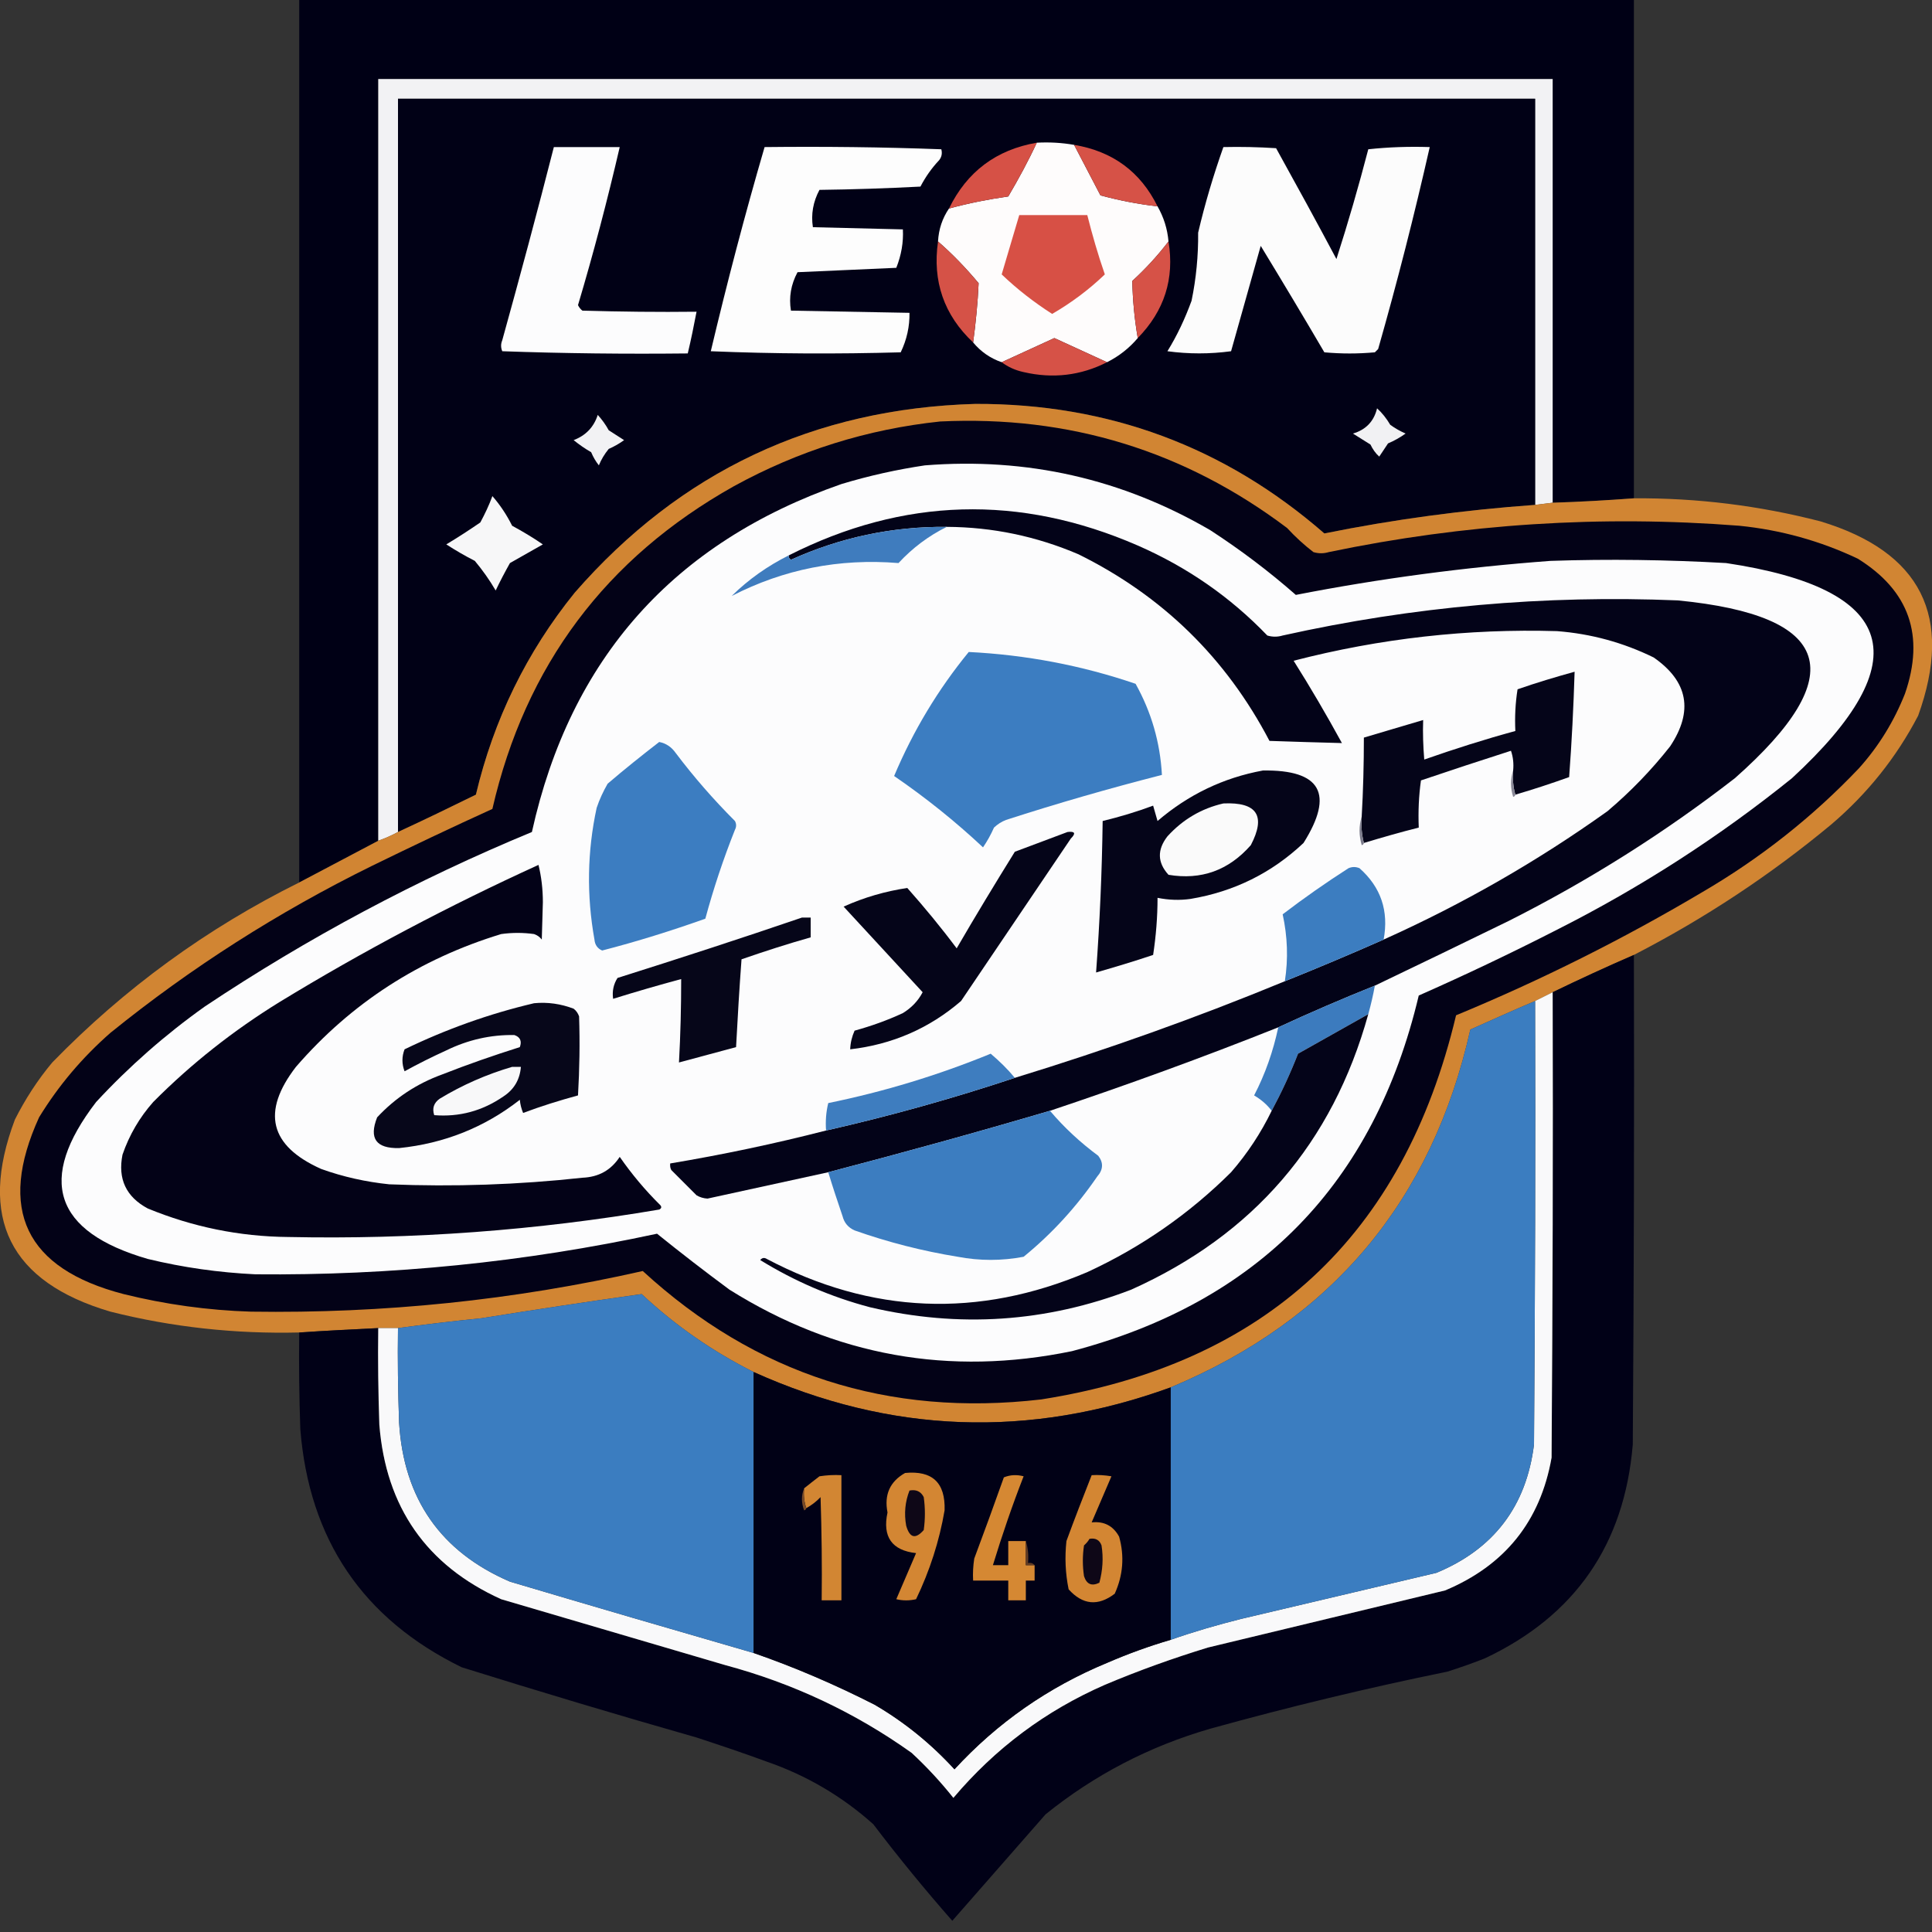
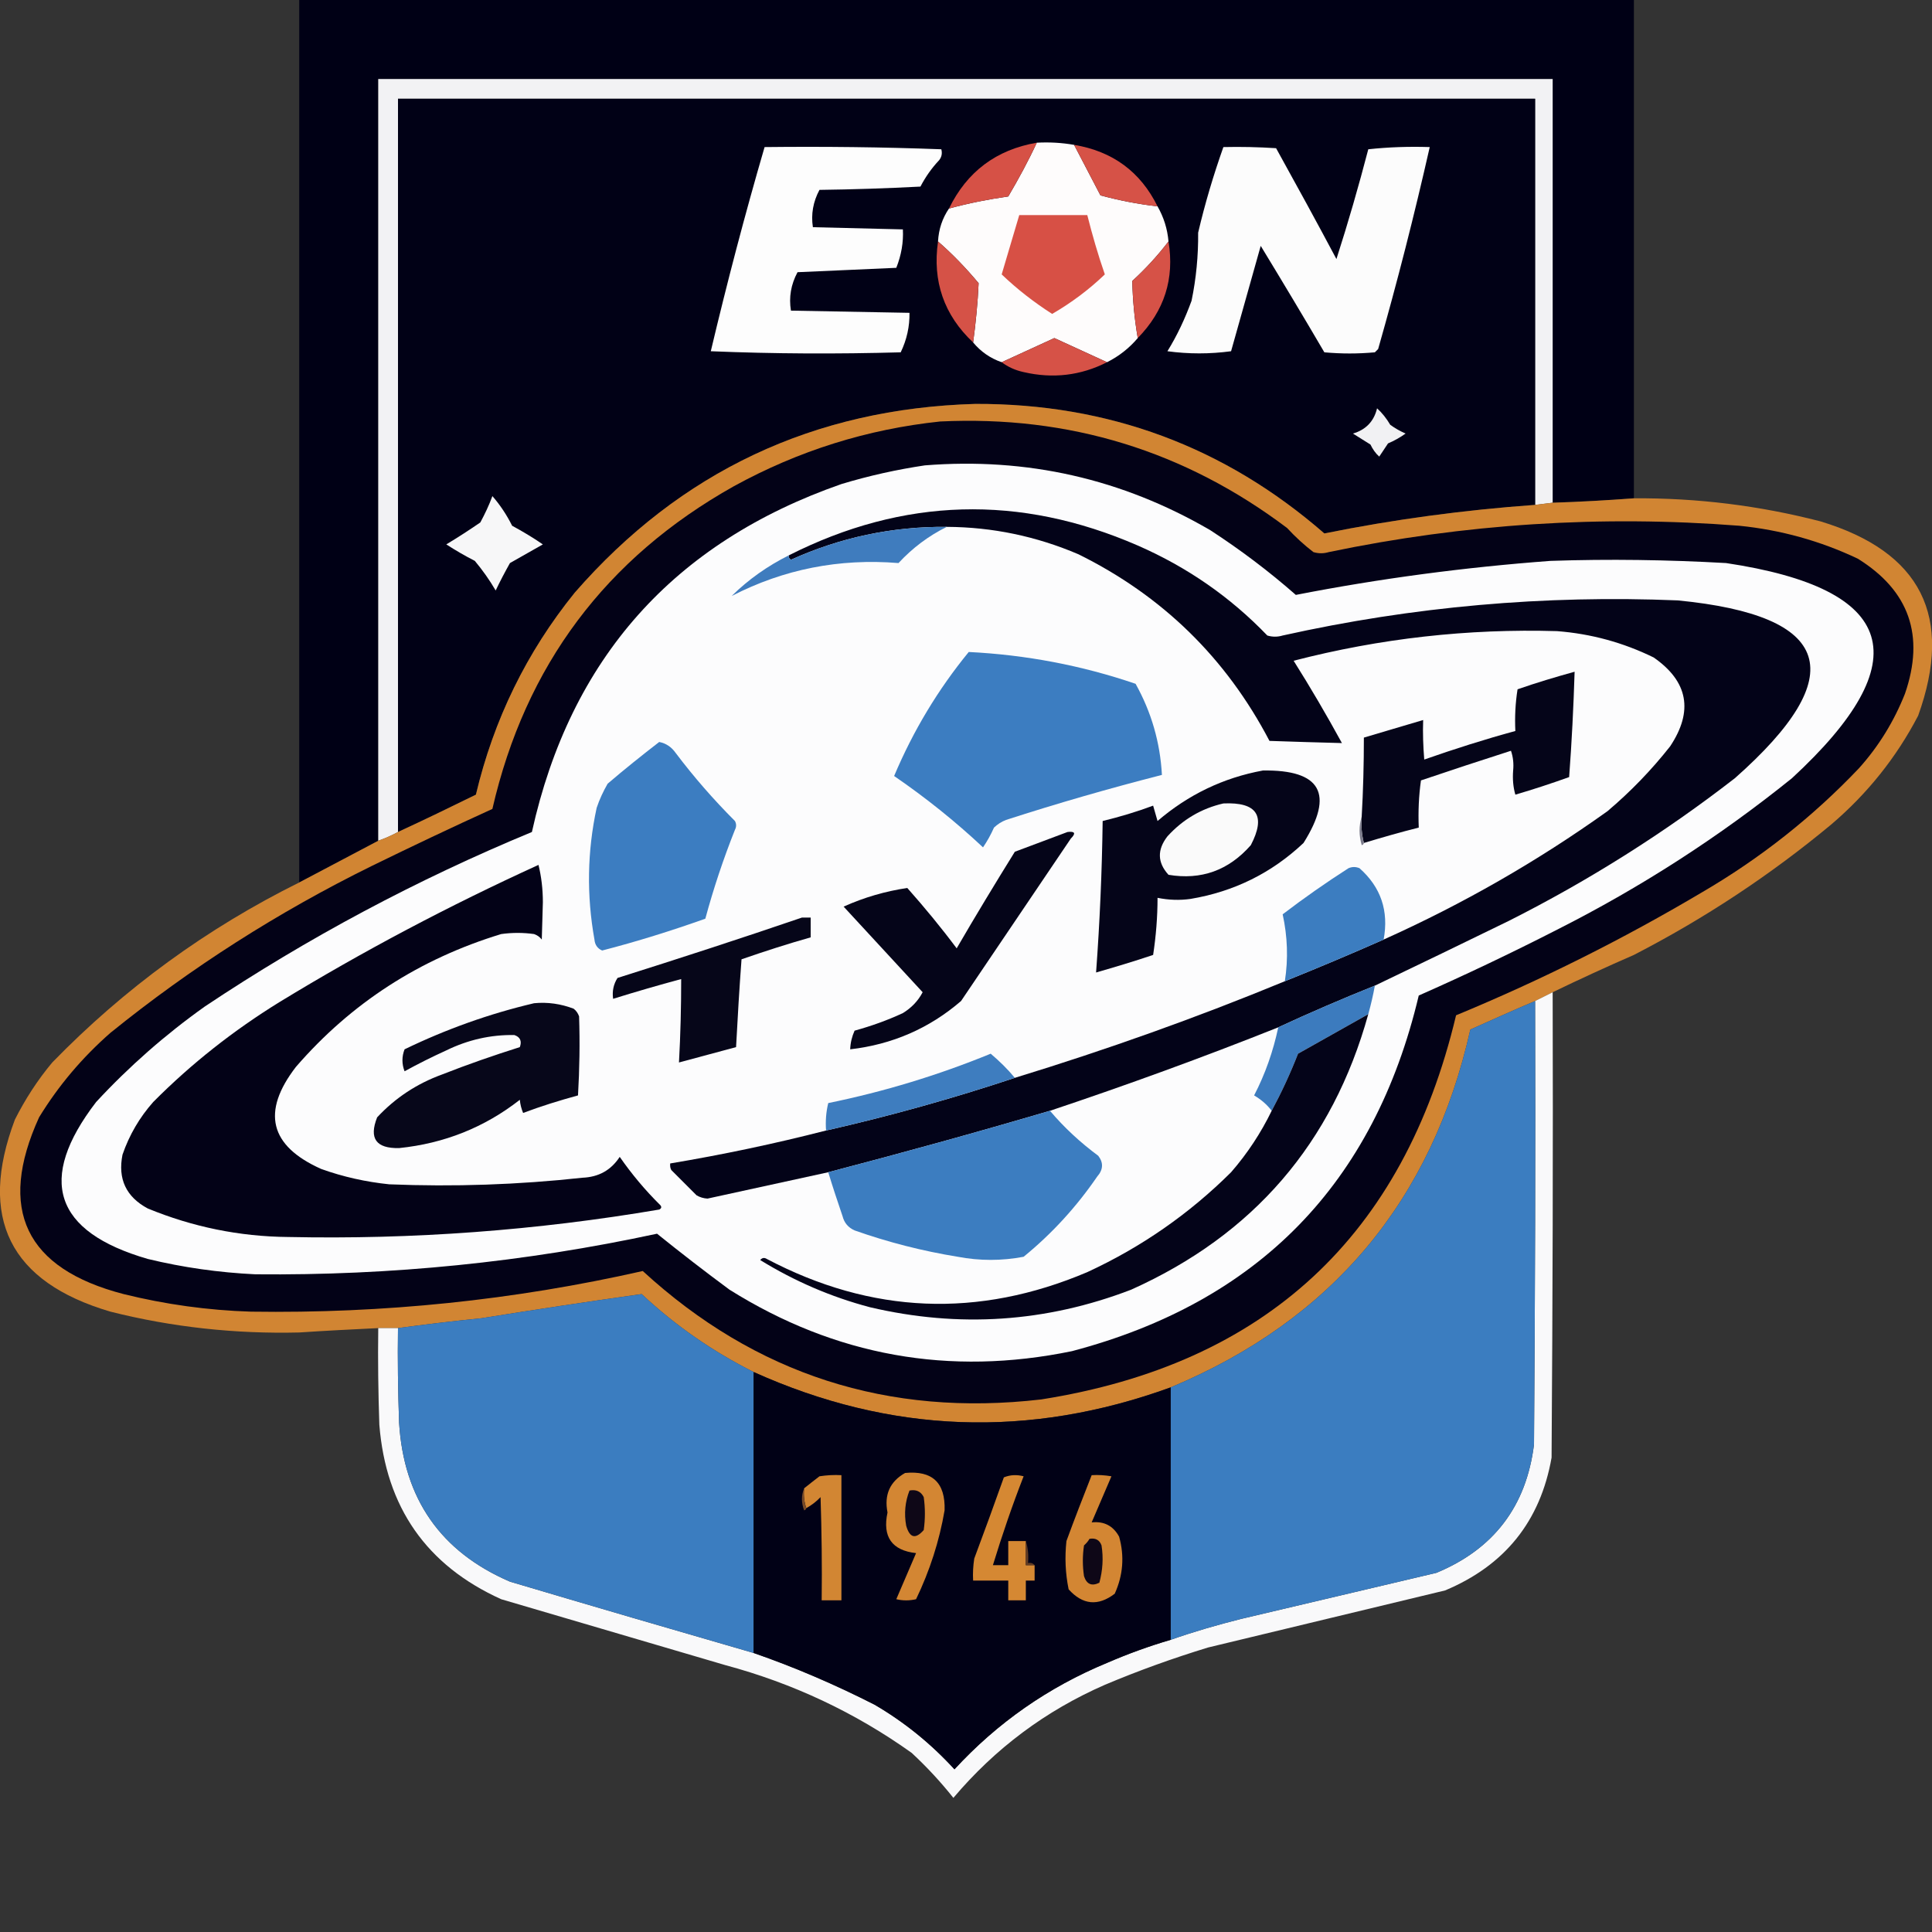
<svg xmlns="http://www.w3.org/2000/svg" width="64" height="64" viewBox="0 0 64 64" fill="none">
  <rect x="0" y="0" width="64" height="64" fill="#333333" stroke="none" />
  <g clip-path="url(#clip0_1279_193078)">
    <g clip-path="url(#clip1_1279_193078)">
      <path opacity="0.991" fill-rule="evenodd" clip-rule="evenodd" d="M54.125 16.507C53.238 16.573 52.343 16.624 51.434 16.653C51.434 11.977 51.434 7.294 51.434 2.618C38.468 2.618 25.495 2.618 12.53 2.618C12.53 11.031 12.53 19.438 12.53 27.851C11.657 28.309 10.784 28.775 9.912 29.233C9.912 19.489 9.912 9.744 9.912 0C24.652 0 39.385 0 54.125 0C54.125 5.505 54.125 11.002 54.125 16.507Z" fill="#000016" />
      <path fill-rule="evenodd" clip-rule="evenodd" d="M51.434 16.653C51.238 16.674 51.049 16.704 50.852 16.725C50.852 12.239 50.852 7.759 50.852 3.272C38.294 3.272 25.742 3.272 13.184 3.272C13.184 11.366 13.184 19.467 13.184 27.561C12.973 27.677 12.755 27.771 12.53 27.851C12.53 19.438 12.53 11.031 12.53 2.618C25.495 2.618 38.468 2.618 51.434 2.618C51.434 7.294 51.434 11.977 51.434 16.653Z" fill="#F2F2F4" />
      <path fill-rule="evenodd" clip-rule="evenodd" d="M50.852 16.725C48.504 16.893 46.177 17.205 43.871 17.671C40.57 14.798 36.716 13.366 32.309 13.38C26.964 13.533 22.536 15.62 19.038 19.634C17.445 21.605 16.355 23.837 15.765 26.324C14.907 26.746 14.049 27.161 13.184 27.561C13.184 19.467 13.184 11.366 13.184 3.272C25.742 3.272 38.294 3.272 50.852 3.272C50.852 7.759 50.852 12.239 50.852 16.725Z" fill="#010116" />
      <path fill-rule="evenodd" clip-rule="evenodd" d="M34.345 4.727C34.767 4.705 35.174 4.727 35.581 4.799C35.872 5.352 36.163 5.912 36.454 6.472C37.072 6.639 37.705 6.763 38.345 6.836C38.548 7.192 38.672 7.577 38.708 7.999C38.352 8.464 37.952 8.901 37.508 9.308C37.523 9.941 37.581 10.573 37.69 11.199C37.407 11.533 37.065 11.802 36.672 11.999C36.09 11.73 35.509 11.468 34.927 11.199C34.345 11.468 33.763 11.73 33.182 11.999C32.803 11.868 32.491 11.65 32.236 11.344C32.324 10.69 32.389 10.035 32.418 9.381C32.004 8.886 31.56 8.421 31.073 7.999C31.095 7.592 31.218 7.228 31.436 6.908C32.076 6.734 32.731 6.603 33.4 6.508C33.742 5.927 34.062 5.338 34.345 4.727Z" fill="#FEFCFC" />
      <path fill-rule="evenodd" clip-rule="evenodd" d="M34.345 4.727C34.062 5.338 33.742 5.927 33.4 6.508C32.731 6.603 32.076 6.734 31.436 6.908C32.033 5.687 33 4.959 34.345 4.727Z" fill="#D65146" />
      <path fill-rule="evenodd" clip-rule="evenodd" d="M35.581 4.799C36.854 5.01 37.778 5.687 38.345 6.836C37.705 6.763 37.072 6.639 36.454 6.472C36.163 5.912 35.872 5.352 35.581 4.799Z" fill="#D65247" />
-       <path fill-rule="evenodd" clip-rule="evenodd" d="M18.347 4.872C19.074 4.872 19.801 4.872 20.529 4.872C20.121 6.632 19.663 8.377 19.147 10.108C19.183 10.181 19.227 10.239 19.292 10.29C20.55 10.326 21.816 10.341 23.074 10.326C22.986 10.791 22.892 11.25 22.783 11.708C20.732 11.73 18.681 11.708 16.638 11.635C16.587 11.511 16.587 11.395 16.638 11.271C17.227 9.148 17.802 7.01 18.347 4.872Z" fill="#FCFCFD" />
      <path fill-rule="evenodd" clip-rule="evenodd" d="M25.328 4.872C27.284 4.85 29.233 4.872 31.182 4.945C31.218 5.076 31.196 5.199 31.109 5.308C30.862 5.57 30.658 5.861 30.491 6.181C29.378 6.239 28.259 6.276 27.146 6.29C26.935 6.683 26.862 7.097 26.928 7.526C27.924 7.548 28.913 7.577 29.909 7.599C29.931 8.028 29.858 8.45 29.691 8.872C28.6 8.923 27.51 8.966 26.419 9.017C26.201 9.424 26.128 9.846 26.201 10.29C27.51 10.312 28.819 10.341 30.128 10.363C30.135 10.813 30.04 11.25 29.837 11.671C27.735 11.73 25.641 11.722 23.546 11.635C24.084 9.366 24.674 7.112 25.328 4.872Z" fill="#FDFDFD" />
      <path fill-rule="evenodd" clip-rule="evenodd" d="M40.526 4.872C41.108 4.858 41.69 4.872 42.272 4.909C42.948 6.13 43.617 7.352 44.271 8.581C44.657 7.381 45.006 6.174 45.326 4.945C46.002 4.872 46.678 4.85 47.362 4.872C46.853 7.119 46.286 9.344 45.653 11.562C45.617 11.599 45.58 11.635 45.544 11.671C44.984 11.722 44.431 11.722 43.871 11.671C43.181 10.493 42.475 9.315 41.763 8.145C41.435 9.308 41.108 10.472 40.781 11.635C40.075 11.73 39.377 11.73 38.672 11.635C38.992 11.119 39.254 10.559 39.472 9.963C39.625 9.221 39.697 8.472 39.69 7.708C39.916 6.741 40.199 5.796 40.526 4.872Z" fill="#FCFCFC" />
      <path fill-rule="evenodd" clip-rule="evenodd" d="M33.764 7.126C34.513 7.126 35.269 7.126 36.018 7.126C36.185 7.788 36.374 8.443 36.599 9.09C36.076 9.592 35.494 10.028 34.854 10.399C34.251 10.013 33.691 9.577 33.182 9.09C33.378 8.435 33.567 7.781 33.764 7.126Z" fill="#D75045" />
      <path fill-rule="evenodd" clip-rule="evenodd" d="M31.073 7.999C31.56 8.421 32.004 8.886 32.418 9.381C32.389 10.035 32.324 10.69 32.236 11.344C31.269 10.435 30.884 9.315 31.073 7.999Z" fill="#D55247" />
      <path fill-rule="evenodd" clip-rule="evenodd" d="M38.708 7.999C38.912 9.235 38.57 10.297 37.69 11.199C37.581 10.573 37.523 9.941 37.508 9.308C37.952 8.901 38.352 8.464 38.708 7.999Z" fill="#D65247" />
      <path fill-rule="evenodd" clip-rule="evenodd" d="M36.672 11.999C35.8 12.442 34.876 12.551 33.909 12.326C33.64 12.268 33.393 12.159 33.182 11.999C33.764 11.73 34.345 11.468 34.927 11.199C35.509 11.468 36.09 11.73 36.672 11.999Z" fill="#D65247" />
      <path opacity="0.974" fill-rule="evenodd" clip-rule="evenodd" d="M50.852 16.725C51.049 16.704 51.238 16.674 51.434 16.653C52.343 16.624 53.238 16.573 54.125 16.507C56.219 16.493 58.277 16.747 60.306 17.271C63.644 18.282 64.72 20.427 63.542 23.706C62.822 25.088 61.862 26.288 60.669 27.306C58.648 28.986 56.466 30.426 54.125 31.633C53.223 32.026 52.321 32.44 51.434 32.869C51.238 32.964 51.049 33.065 50.852 33.16C50.133 33.465 49.42 33.785 48.707 34.105C47.435 39.777 44.126 43.726 38.781 45.958C34.098 47.66 29.495 47.493 24.964 45.449C23.605 44.766 22.368 43.908 21.256 42.868C19.489 43.115 17.714 43.384 15.947 43.668C15.017 43.762 14.093 43.871 13.184 43.995C12.966 43.995 12.748 43.995 12.53 43.995C11.642 44.039 10.77 44.082 9.912 44.14C7.795 44.191 5.708 43.966 3.658 43.45C0.32 42.468 -0.734 40.344 0.494 37.087C0.836 36.41 1.244 35.778 1.731 35.196C4.123 32.738 6.85 30.753 9.912 29.233C10.784 28.775 11.657 28.309 12.53 27.851C12.755 27.771 12.973 27.677 13.184 27.561C14.049 27.161 14.907 26.746 15.765 26.324C16.355 23.837 17.445 21.605 19.038 19.634C22.536 15.62 26.964 13.533 32.309 13.38C36.716 13.366 40.57 14.798 43.871 17.671C46.177 17.205 48.504 16.893 50.852 16.725Z" fill="#D58834" />
      <path fill-rule="evenodd" clip-rule="evenodd" d="M45.617 13.526C45.784 13.678 45.929 13.86 46.053 14.071C46.213 14.188 46.38 14.282 46.562 14.362C46.38 14.493 46.184 14.602 45.98 14.689C45.886 14.835 45.784 14.98 45.689 15.126C45.566 15.017 45.471 14.878 45.398 14.726C45.202 14.602 45.013 14.486 44.817 14.362C45.246 14.238 45.515 13.955 45.617 13.526Z" fill="#F1F1F3" />
-       <path fill-rule="evenodd" clip-rule="evenodd" d="M19.801 13.744C19.939 13.897 20.063 14.064 20.165 14.253C20.332 14.362 20.507 14.471 20.674 14.58C20.514 14.697 20.347 14.791 20.165 14.871C20.027 15.038 19.918 15.22 19.838 15.416C19.736 15.286 19.649 15.14 19.583 14.98C19.38 14.864 19.183 14.726 19.002 14.58C19.401 14.428 19.671 14.151 19.801 13.744Z" fill="#F2F2F4" />
      <path fill-rule="evenodd" clip-rule="evenodd" d="M31.145 13.962C35.421 13.758 39.246 14.937 42.635 17.489C42.904 17.78 43.195 18.049 43.508 18.289C43.675 18.34 43.85 18.34 44.017 18.289C48.511 17.351 53.041 17.06 57.615 17.416C58.99 17.554 60.299 17.918 61.542 18.507C63.251 19.569 63.767 21.059 63.105 22.979C62.742 23.895 62.233 24.724 61.578 25.452C60.037 27.073 58.299 28.44 56.379 29.56C53.768 31.109 51.049 32.469 48.234 33.633C46.496 40.941 41.915 45.188 34.491 46.358C29.422 46.947 25.023 45.529 21.292 42.104C17.016 43.072 12.69 43.515 8.312 43.45C6.886 43.406 5.476 43.21 4.094 42.868C0.844 42.024 -0.095 40.068 1.294 37.014C1.934 35.967 2.72 35.036 3.658 34.214C6.327 32.054 9.213 30.215 12.311 28.688C13.635 28.041 14.966 27.408 16.311 26.797C17.402 22.048 20.07 18.485 24.31 16.107C26.455 14.929 28.731 14.217 31.145 13.962Z" fill="#030217" />
      <path fill-rule="evenodd" clip-rule="evenodd" d="M30.637 15.416C34.018 15.147 37.167 15.86 40.09 17.562C41.086 18.209 42.032 18.922 42.926 19.707C45.718 19.162 48.525 18.791 51.361 18.58C53.303 18.514 55.245 18.543 57.179 18.652C62.858 19.503 63.586 21.881 59.361 25.779C56.953 27.721 54.358 29.393 51.58 30.797C50.074 31.567 48.547 32.294 46.998 32.978C45.522 39.203 41.69 43.13 35.509 44.759C31.451 45.595 27.67 44.919 24.165 42.722C23.35 42.119 22.55 41.501 21.765 40.868C17.38 41.813 12.944 42.257 8.457 42.213C7.25 42.155 6.065 41.988 4.894 41.704C1.789 40.803 1.214 39.072 3.185 36.505C4.276 35.327 5.476 34.273 6.785 33.342C10.195 31.066 13.809 29.139 17.62 27.561C18.892 21.816 22.31 17.976 27.873 16.035C28.79 15.758 29.706 15.555 30.637 15.416Z" fill="#FCFCFD" />
      <path fill-rule="evenodd" clip-rule="evenodd" d="M16.311 16.434C16.565 16.725 16.784 17.053 16.965 17.416C17.314 17.605 17.656 17.809 17.983 18.034C17.62 18.238 17.256 18.449 16.893 18.652C16.725 18.951 16.565 19.256 16.42 19.561C16.216 19.212 15.984 18.885 15.729 18.58C15.402 18.413 15.089 18.231 14.784 18.034C15.169 17.802 15.54 17.562 15.911 17.307C16.064 17.023 16.202 16.733 16.311 16.434Z" fill="#F7F7F8" />
      <path fill-rule="evenodd" clip-rule="evenodd" d="M45.544 32.651C44.46 33.087 43.392 33.545 42.344 34.032C39.843 35.029 37.327 35.945 34.782 36.796C32.338 37.516 29.887 38.192 27.437 38.832C26.106 39.123 24.768 39.414 23.437 39.705C23.306 39.697 23.183 39.661 23.074 39.596C22.797 39.319 22.514 39.036 22.238 38.759C22.201 38.694 22.194 38.621 22.201 38.541C23.939 38.25 25.663 37.887 27.364 37.45C29.48 36.97 31.56 36.389 33.618 35.705C36.658 34.774 39.639 33.712 42.562 32.505C43.66 32.062 44.751 31.604 45.835 31.124C48.46 29.946 50.932 28.528 53.252 26.87C54.016 26.223 54.706 25.51 55.325 24.724C56.103 23.554 55.921 22.572 54.779 21.779C53.769 21.285 52.707 20.994 51.58 20.907C48.627 20.82 45.718 21.147 42.853 21.888C43.413 22.776 43.944 23.685 44.453 24.615C43.66 24.594 42.861 24.572 42.053 24.543C40.614 21.794 38.505 19.736 35.727 18.362C34.331 17.765 32.876 17.46 31.364 17.453C29.56 17.438 27.837 17.802 26.201 18.543C26.142 18.507 26.121 18.463 26.128 18.398C29.924 16.478 33.778 16.369 37.69 18.071C39.319 18.783 40.752 19.772 41.981 21.052C42.148 21.103 42.322 21.103 42.49 21.052C46.802 20.092 51.165 19.707 55.579 19.889C60.713 20.39 61.346 22.354 57.47 25.779C55.136 27.59 52.634 29.168 49.98 30.506C48.504 31.226 47.02 31.945 45.544 32.651Z" fill="#030318" />
      <path fill-rule="evenodd" clip-rule="evenodd" d="M31.364 17.453C30.76 17.751 30.229 18.151 29.764 18.652C27.8 18.492 25.961 18.856 24.237 19.743C24.797 19.191 25.43 18.747 26.128 18.398C26.121 18.463 26.142 18.507 26.201 18.543C27.837 17.802 29.56 17.438 31.364 17.453Z" fill="#3F7CBE" />
      <path fill-rule="evenodd" clip-rule="evenodd" d="M32.091 21.598C33.982 21.692 35.829 22.041 37.618 22.652C38.141 23.59 38.432 24.594 38.49 25.67C36.76 26.113 35.036 26.608 33.327 27.161C33.174 27.219 33.044 27.306 32.927 27.415C32.825 27.648 32.702 27.866 32.564 28.07C31.64 27.204 30.658 26.419 29.619 25.706C30.251 24.208 31.073 22.841 32.091 21.598Z" fill="#3C7DC1" />
      <path fill-rule="evenodd" clip-rule="evenodd" d="M50.198 26.324C50.125 26.07 50.103 25.808 50.125 25.524C50.147 25.299 50.125 25.081 50.053 24.87C49.056 25.19 48.06 25.517 47.071 25.852C46.998 26.368 46.977 26.884 46.998 27.415C46.388 27.568 45.784 27.742 45.18 27.924C45.108 27.648 45.086 27.357 45.108 27.052C45.158 26.179 45.18 25.306 45.18 24.434C45.835 24.237 46.489 24.048 47.144 23.852C47.129 24.288 47.144 24.724 47.18 25.161C48.176 24.812 49.18 24.492 50.198 24.215C50.176 23.75 50.198 23.292 50.271 22.834C50.896 22.616 51.529 22.427 52.161 22.252C52.125 23.416 52.067 24.579 51.98 25.742C51.391 25.953 50.794 26.15 50.198 26.324Z" fill="#050519" />
      <path fill-rule="evenodd" clip-rule="evenodd" d="M21.837 24.579C22.063 24.623 22.245 24.746 22.383 24.943C22.986 25.742 23.641 26.492 24.346 27.197C24.397 27.291 24.397 27.393 24.346 27.488C23.961 28.455 23.634 29.437 23.365 30.433C22.238 30.833 21.103 31.189 19.947 31.487C19.794 31.422 19.707 31.298 19.692 31.124C19.43 29.662 19.452 28.208 19.765 26.761C19.86 26.477 19.983 26.215 20.129 25.961C20.689 25.481 21.263 25.023 21.837 24.579Z" fill="#3C7DC1" />
      <path fill-rule="evenodd" clip-rule="evenodd" d="M41.835 25.524C43.755 25.495 44.206 26.295 43.181 27.924C42.126 28.92 40.875 29.538 39.435 29.778C39.072 29.829 38.708 29.815 38.345 29.742C38.345 30.375 38.294 31.007 38.199 31.633C37.574 31.844 36.941 32.033 36.309 32.215C36.432 30.542 36.505 28.869 36.527 27.197C37.094 27.059 37.654 26.892 38.199 26.688C38.25 26.855 38.294 27.03 38.345 27.197C39.363 26.324 40.526 25.764 41.835 25.524Z" fill="#050519" />
-       <path fill-rule="evenodd" clip-rule="evenodd" d="M50.125 25.524C50.103 25.808 50.125 26.07 50.198 26.324C50.191 26.361 50.169 26.39 50.125 26.397C50.031 26.099 50.031 25.808 50.125 25.524Z" fill="#888796" />
      <path fill-rule="evenodd" clip-rule="evenodd" d="M40.526 26.615C41.639 26.564 41.944 27.022 41.435 27.997C40.701 28.833 39.792 29.16 38.708 28.979C38.337 28.571 38.33 28.149 38.672 27.706C39.181 27.146 39.799 26.782 40.526 26.615Z" fill="#FAFAFA" />
      <path fill-rule="evenodd" clip-rule="evenodd" d="M45.108 27.052C45.086 27.357 45.108 27.648 45.18 27.924C45.173 27.96 45.151 27.99 45.108 27.997C45.013 27.67 45.013 27.357 45.108 27.052Z" fill="#7C7C8C" />
      <path fill-rule="evenodd" clip-rule="evenodd" d="M35.363 27.561C35.611 27.531 35.647 27.604 35.472 27.779C34.258 29.575 33.051 31.364 31.836 33.16C30.782 34.069 29.553 34.6 28.164 34.76C28.171 34.541 28.222 34.338 28.309 34.142C28.862 33.989 29.393 33.8 29.909 33.56C30.193 33.385 30.411 33.16 30.564 32.869C29.691 31.924 28.819 30.978 27.946 30.033C28.622 29.728 29.328 29.524 30.055 29.415C30.629 30.062 31.175 30.724 31.691 31.415C32.316 30.338 32.964 29.269 33.618 28.215C34.2 27.997 34.782 27.779 35.363 27.561Z" fill="#050519" />
      <path fill-rule="evenodd" clip-rule="evenodd" d="M17.838 28.651C17.933 29.037 17.983 29.451 17.983 29.887C17.969 30.302 17.962 30.709 17.947 31.124C17.882 31.037 17.794 30.978 17.693 30.942C17.329 30.891 16.965 30.891 16.602 30.942C13.904 31.764 11.635 33.225 9.803 35.342C8.654 36.832 8.93 37.959 10.639 38.723C11.366 38.985 12.122 39.152 12.893 39.232C15.031 39.319 17.169 39.246 19.292 39.014C19.831 38.992 20.238 38.767 20.529 38.323C20.929 38.897 21.372 39.428 21.874 39.923C21.925 39.981 21.91 40.032 21.837 40.068C17.773 40.759 13.671 41.064 9.548 40.977C7.934 40.963 6.377 40.643 4.894 40.032C4.174 39.646 3.898 39.05 4.058 38.25C4.283 37.596 4.625 37.014 5.076 36.505C6.341 35.232 7.737 34.134 9.257 33.196C12.021 31.509 14.886 29.997 17.838 28.651Z" fill="#030217" />
      <path fill-rule="evenodd" clip-rule="evenodd" d="M45.835 31.124C44.751 31.604 43.66 32.062 42.562 32.505C42.679 31.756 42.65 31.022 42.49 30.288C43.195 29.749 43.922 29.24 44.671 28.76C44.795 28.709 44.911 28.709 45.035 28.76C45.748 29.393 46.009 30.178 45.835 31.124Z" fill="#3C7DC0" />
      <path fill-rule="evenodd" clip-rule="evenodd" d="M26.564 30.396C26.659 30.396 26.761 30.396 26.855 30.396C26.855 30.615 26.855 30.833 26.855 31.051C26.084 31.269 25.321 31.516 24.564 31.778C24.492 32.745 24.434 33.72 24.383 34.687C23.75 34.854 23.125 35.029 22.492 35.196C22.543 34.273 22.565 33.356 22.565 32.433C21.808 32.636 21.059 32.854 20.31 33.087C20.274 32.833 20.325 32.6 20.456 32.396C22.507 31.749 24.543 31.087 26.564 30.396Z" fill="#060619" />
-       <path opacity="0.98" fill-rule="evenodd" clip-rule="evenodd" d="M54.125 31.633C54.139 37.036 54.125 42.446 54.088 47.849C53.812 51.165 52.176 53.529 49.18 54.939C48.773 55.099 48.358 55.245 47.944 55.376C45.304 55.914 42.686 56.546 40.09 57.266C38.076 57.848 36.258 58.793 34.636 60.102C33.603 61.28 32.571 62.458 31.546 63.629C30.637 62.596 29.764 61.528 28.928 60.429C27.895 59.506 26.724 58.815 25.401 58.357C24.63 58.073 23.852 57.812 23.074 57.557C20.47 56.815 17.874 56.037 15.293 55.23C12.02 53.63 10.239 50.998 9.948 47.34C9.912 46.271 9.897 45.209 9.912 44.141C10.77 44.082 11.642 44.039 12.53 43.995C12.515 45.064 12.53 46.126 12.566 47.195C12.784 49.929 14.129 51.856 16.602 52.976C19.074 53.703 21.547 54.43 24.019 55.157C26.266 55.761 28.324 56.728 30.2 58.066C30.702 58.532 31.16 59.026 31.582 59.557C32.964 57.921 34.636 56.67 36.599 55.812C37.719 55.339 38.854 54.932 40.017 54.576C42.635 53.943 45.253 53.318 47.871 52.685C49.849 51.856 51.027 50.394 51.398 48.285C51.434 43.144 51.449 38.01 51.434 32.869C52.321 32.44 53.216 32.026 54.125 31.633Z" fill="#010117" />
      <path fill-rule="evenodd" clip-rule="evenodd" d="M45.544 32.651C45.486 32.971 45.413 33.283 45.326 33.596C44.555 34.032 43.777 34.469 42.999 34.905C42.744 35.56 42.453 36.185 42.126 36.796C41.973 36.592 41.777 36.425 41.544 36.287C41.915 35.574 42.177 34.818 42.344 34.032C43.391 33.545 44.46 33.087 45.544 32.651Z" fill="#3C7BBE" />
      <path opacity="0.999" fill-rule="evenodd" clip-rule="evenodd" d="M51.434 32.869C51.449 38.01 51.434 43.144 51.398 48.285C51.027 50.394 49.849 51.856 47.871 52.685C45.253 53.318 42.635 53.943 40.017 54.576C38.854 54.932 37.719 55.339 36.599 55.812C34.636 56.67 32.964 57.921 31.582 59.557C31.16 59.026 30.702 58.532 30.2 58.066C28.324 56.728 26.266 55.761 24.019 55.157C21.547 54.43 19.074 53.703 16.602 52.976C14.129 51.856 12.784 49.929 12.566 47.195C12.53 46.126 12.515 45.064 12.53 43.995C12.748 43.995 12.966 43.995 13.184 43.995C13.169 45.035 13.184 46.082 13.22 47.122C13.373 49.645 14.595 51.405 16.893 52.394C19.583 53.194 22.274 53.979 24.964 54.757C26.332 55.23 27.662 55.805 28.964 56.466C29.953 57.041 30.84 57.761 31.618 58.611C33.036 57.07 34.723 55.892 36.672 55.085C37.363 54.786 38.061 54.532 38.781 54.321C39.545 54.052 40.323 53.827 41.108 53.63C43.268 53.121 45.42 52.612 47.58 52.103C49.478 51.318 50.562 49.9 50.816 47.849C50.852 42.955 50.867 38.054 50.852 33.16C51.049 33.065 51.238 32.964 51.434 32.869Z" fill="#F9F9FA" />
      <path fill-rule="evenodd" clip-rule="evenodd" d="M50.852 33.16C50.867 38.054 50.852 42.955 50.816 47.849C50.562 49.9 49.478 51.318 47.58 52.103C45.42 52.612 43.268 53.121 41.108 53.63C40.323 53.827 39.545 54.052 38.781 54.321C38.781 51.536 38.781 48.744 38.781 45.958C44.126 43.726 47.435 39.777 48.707 34.105C49.42 33.785 50.133 33.465 50.852 33.16Z" fill="#3B7DC0" />
      <path fill-rule="evenodd" clip-rule="evenodd" d="M17.692 33.233C18.143 33.189 18.58 33.254 19.002 33.414C19.089 33.48 19.147 33.567 19.183 33.669C19.212 34.541 19.198 35.414 19.147 36.287C18.536 36.454 17.925 36.643 17.329 36.868C17.271 36.73 17.234 36.585 17.22 36.432C16.049 37.349 14.711 37.879 13.22 38.032C12.457 38.047 12.217 37.712 12.493 37.014C13.089 36.374 13.802 35.901 14.638 35.596C15.489 35.261 16.347 34.963 17.22 34.687C17.293 34.491 17.234 34.352 17.038 34.287C16.253 34.273 15.496 34.447 14.784 34.796C14.318 35.007 13.853 35.24 13.402 35.487C13.308 35.247 13.308 35 13.402 34.76C14.784 34.091 16.209 33.582 17.692 33.233Z" fill="#07071A" />
      <path fill-rule="evenodd" clip-rule="evenodd" d="M45.326 33.596C44.141 37.865 41.523 40.904 37.472 42.722C34.651 43.806 31.764 43.995 28.819 43.304C27.524 42.962 26.317 42.439 25.183 41.741C25.248 41.661 25.321 41.654 25.401 41.704C28.869 43.53 32.404 43.675 36.018 42.141C37.799 41.319 39.392 40.214 40.781 38.832C41.319 38.214 41.77 37.53 42.126 36.796C42.453 36.185 42.744 35.56 42.999 34.905C43.777 34.469 44.548 34.032 45.326 33.596Z" fill="#040419" />
      <path fill-rule="evenodd" clip-rule="evenodd" d="M33.618 35.705C31.56 36.389 29.48 36.97 27.364 37.45C27.342 37.138 27.364 36.839 27.437 36.541C29.284 36.163 31.08 35.618 32.818 34.905C33.109 35.152 33.378 35.414 33.618 35.705Z" fill="#3E7DBF" />
-       <path fill-rule="evenodd" clip-rule="evenodd" d="M16.965 35.341C17.06 35.341 17.162 35.341 17.256 35.341C17.22 35.763 17.031 36.09 16.674 36.323C15.976 36.803 15.213 37.007 14.384 36.941C14.311 36.716 14.369 36.534 14.566 36.396C15.322 35.938 16.122 35.589 16.965 35.341Z" fill="#F8F8F9" />
      <path fill-rule="evenodd" clip-rule="evenodd" d="M34.782 36.796C35.254 37.356 35.792 37.85 36.381 38.287C36.556 38.512 36.549 38.745 36.345 38.977C35.661 39.974 34.854 40.861 33.909 41.632C33.182 41.77 32.455 41.77 31.727 41.632C30.564 41.443 29.422 41.152 28.309 40.759C28.099 40.664 27.968 40.512 27.91 40.286C27.742 39.792 27.582 39.312 27.437 38.832C29.887 38.192 32.338 37.516 34.782 36.796Z" fill="#3C7DC0" />
      <path fill-rule="evenodd" clip-rule="evenodd" d="M24.965 45.449C24.965 48.554 24.965 51.652 24.965 54.757C22.274 53.979 19.583 53.194 16.893 52.394C14.595 51.405 13.373 49.645 13.22 47.122C13.184 46.082 13.169 45.035 13.184 43.995C14.093 43.871 15.017 43.762 15.947 43.668C17.714 43.384 19.489 43.115 21.256 42.868C22.368 43.908 23.605 44.766 24.965 45.449Z" fill="#3B7DC0" />
      <path fill-rule="evenodd" clip-rule="evenodd" d="M24.964 45.449C29.495 47.493 34.098 47.66 38.781 45.958C38.781 48.744 38.781 51.536 38.781 54.321C38.061 54.532 37.363 54.786 36.672 55.085C34.723 55.892 33.036 57.07 31.618 58.611C30.84 57.761 29.953 57.041 28.964 56.466C27.662 55.805 26.331 55.23 24.964 54.757C24.964 51.652 24.964 48.554 24.964 45.449Z" fill="#010116" />
      <path fill-rule="evenodd" clip-rule="evenodd" d="M26.71 49.958C26.637 49.754 26.615 49.536 26.637 49.303C26.804 49.173 26.971 49.034 27.146 48.904C27.386 48.867 27.626 48.853 27.873 48.867C27.873 50.249 27.873 51.63 27.873 53.012C27.655 53.012 27.437 53.012 27.219 53.012C27.233 51.87 27.219 50.736 27.182 49.594C27.044 49.74 26.884 49.863 26.71 49.958Z" fill="#D28633" />
      <path fill-rule="evenodd" clip-rule="evenodd" d="M29.982 48.794C30.884 48.707 31.32 49.114 31.291 50.031C31.116 51.056 30.797 52.038 30.346 52.976C30.128 53.027 29.909 53.027 29.691 52.976C29.909 52.467 30.128 51.958 30.346 51.449C29.546 51.361 29.226 50.911 29.4 50.103C29.284 49.514 29.48 49.078 29.982 48.794Z" fill="#D38633" />
      <path fill-rule="evenodd" clip-rule="evenodd" d="M33.982 51.049C33.982 51.318 33.982 51.58 33.982 51.849C34.076 51.849 34.178 51.849 34.273 51.849C34.273 52.016 34.273 52.19 34.273 52.358C34.178 52.358 34.076 52.358 33.982 52.358C33.982 52.576 33.982 52.794 33.982 53.012C33.785 53.012 33.596 53.012 33.4 53.012C33.4 52.794 33.4 52.576 33.4 52.358C33.014 52.358 32.622 52.358 32.236 52.358C32.222 52.118 32.236 51.87 32.273 51.63C32.607 50.736 32.934 49.842 33.254 48.94C33.465 48.853 33.684 48.845 33.909 48.904C33.531 49.871 33.196 50.852 32.891 51.849C33.058 51.849 33.233 51.849 33.4 51.849C33.4 51.58 33.4 51.318 33.4 51.049C33.596 51.049 33.785 51.049 33.982 51.049Z" fill="#D58833" />
      <path fill-rule="evenodd" clip-rule="evenodd" d="M36.163 48.867C36.381 48.853 36.599 48.867 36.818 48.904C36.599 49.413 36.381 49.922 36.163 50.431C36.578 50.387 36.876 50.547 37.072 50.903C37.254 51.55 37.203 52.183 36.927 52.794C36.374 53.216 35.865 53.165 35.4 52.649C35.291 52.118 35.269 51.587 35.327 51.049C35.596 50.314 35.88 49.587 36.163 48.867Z" fill="#D38633" />
      <path fill-rule="evenodd" clip-rule="evenodd" d="M26.637 49.303C26.615 49.536 26.637 49.754 26.71 49.958C26.702 49.994 26.681 50.023 26.637 50.031C26.542 49.776 26.542 49.536 26.637 49.303Z" fill="#774A28" />
      <path fill-rule="evenodd" clip-rule="evenodd" d="M30.128 49.376C30.346 49.333 30.506 49.405 30.6 49.594C30.651 49.958 30.651 50.322 30.6 50.685C30.324 50.998 30.135 50.947 30.018 50.54C29.946 50.14 29.982 49.747 30.128 49.376Z" fill="#0E0717" />
      <path fill-rule="evenodd" clip-rule="evenodd" d="M36.09 50.976C36.287 50.94 36.425 51.012 36.49 51.194C36.556 51.616 36.527 52.023 36.418 52.43C36.163 52.554 35.996 52.481 35.909 52.212C35.858 51.87 35.858 51.536 35.909 51.194C35.981 51.129 36.047 51.056 36.09 50.976Z" fill="#0E0717" />
      <path fill-rule="evenodd" clip-rule="evenodd" d="M33.982 51.049C34.054 51.274 34.076 51.521 34.054 51.776C34.149 51.761 34.221 51.783 34.272 51.849C34.178 51.849 34.076 51.849 33.982 51.849C33.982 51.58 33.982 51.318 33.982 51.049Z" fill="#623C24" />
    </g>
  </g>
  <defs>
    <clipPath id="clip0_1279_193078">
      <rect width="64" height="64" fill="white" />
    </clipPath>
    <clipPath id="clip1_1279_193078">
      <rect width="64" height="63.629" fill="white" />
    </clipPath>
  </defs>
</svg>